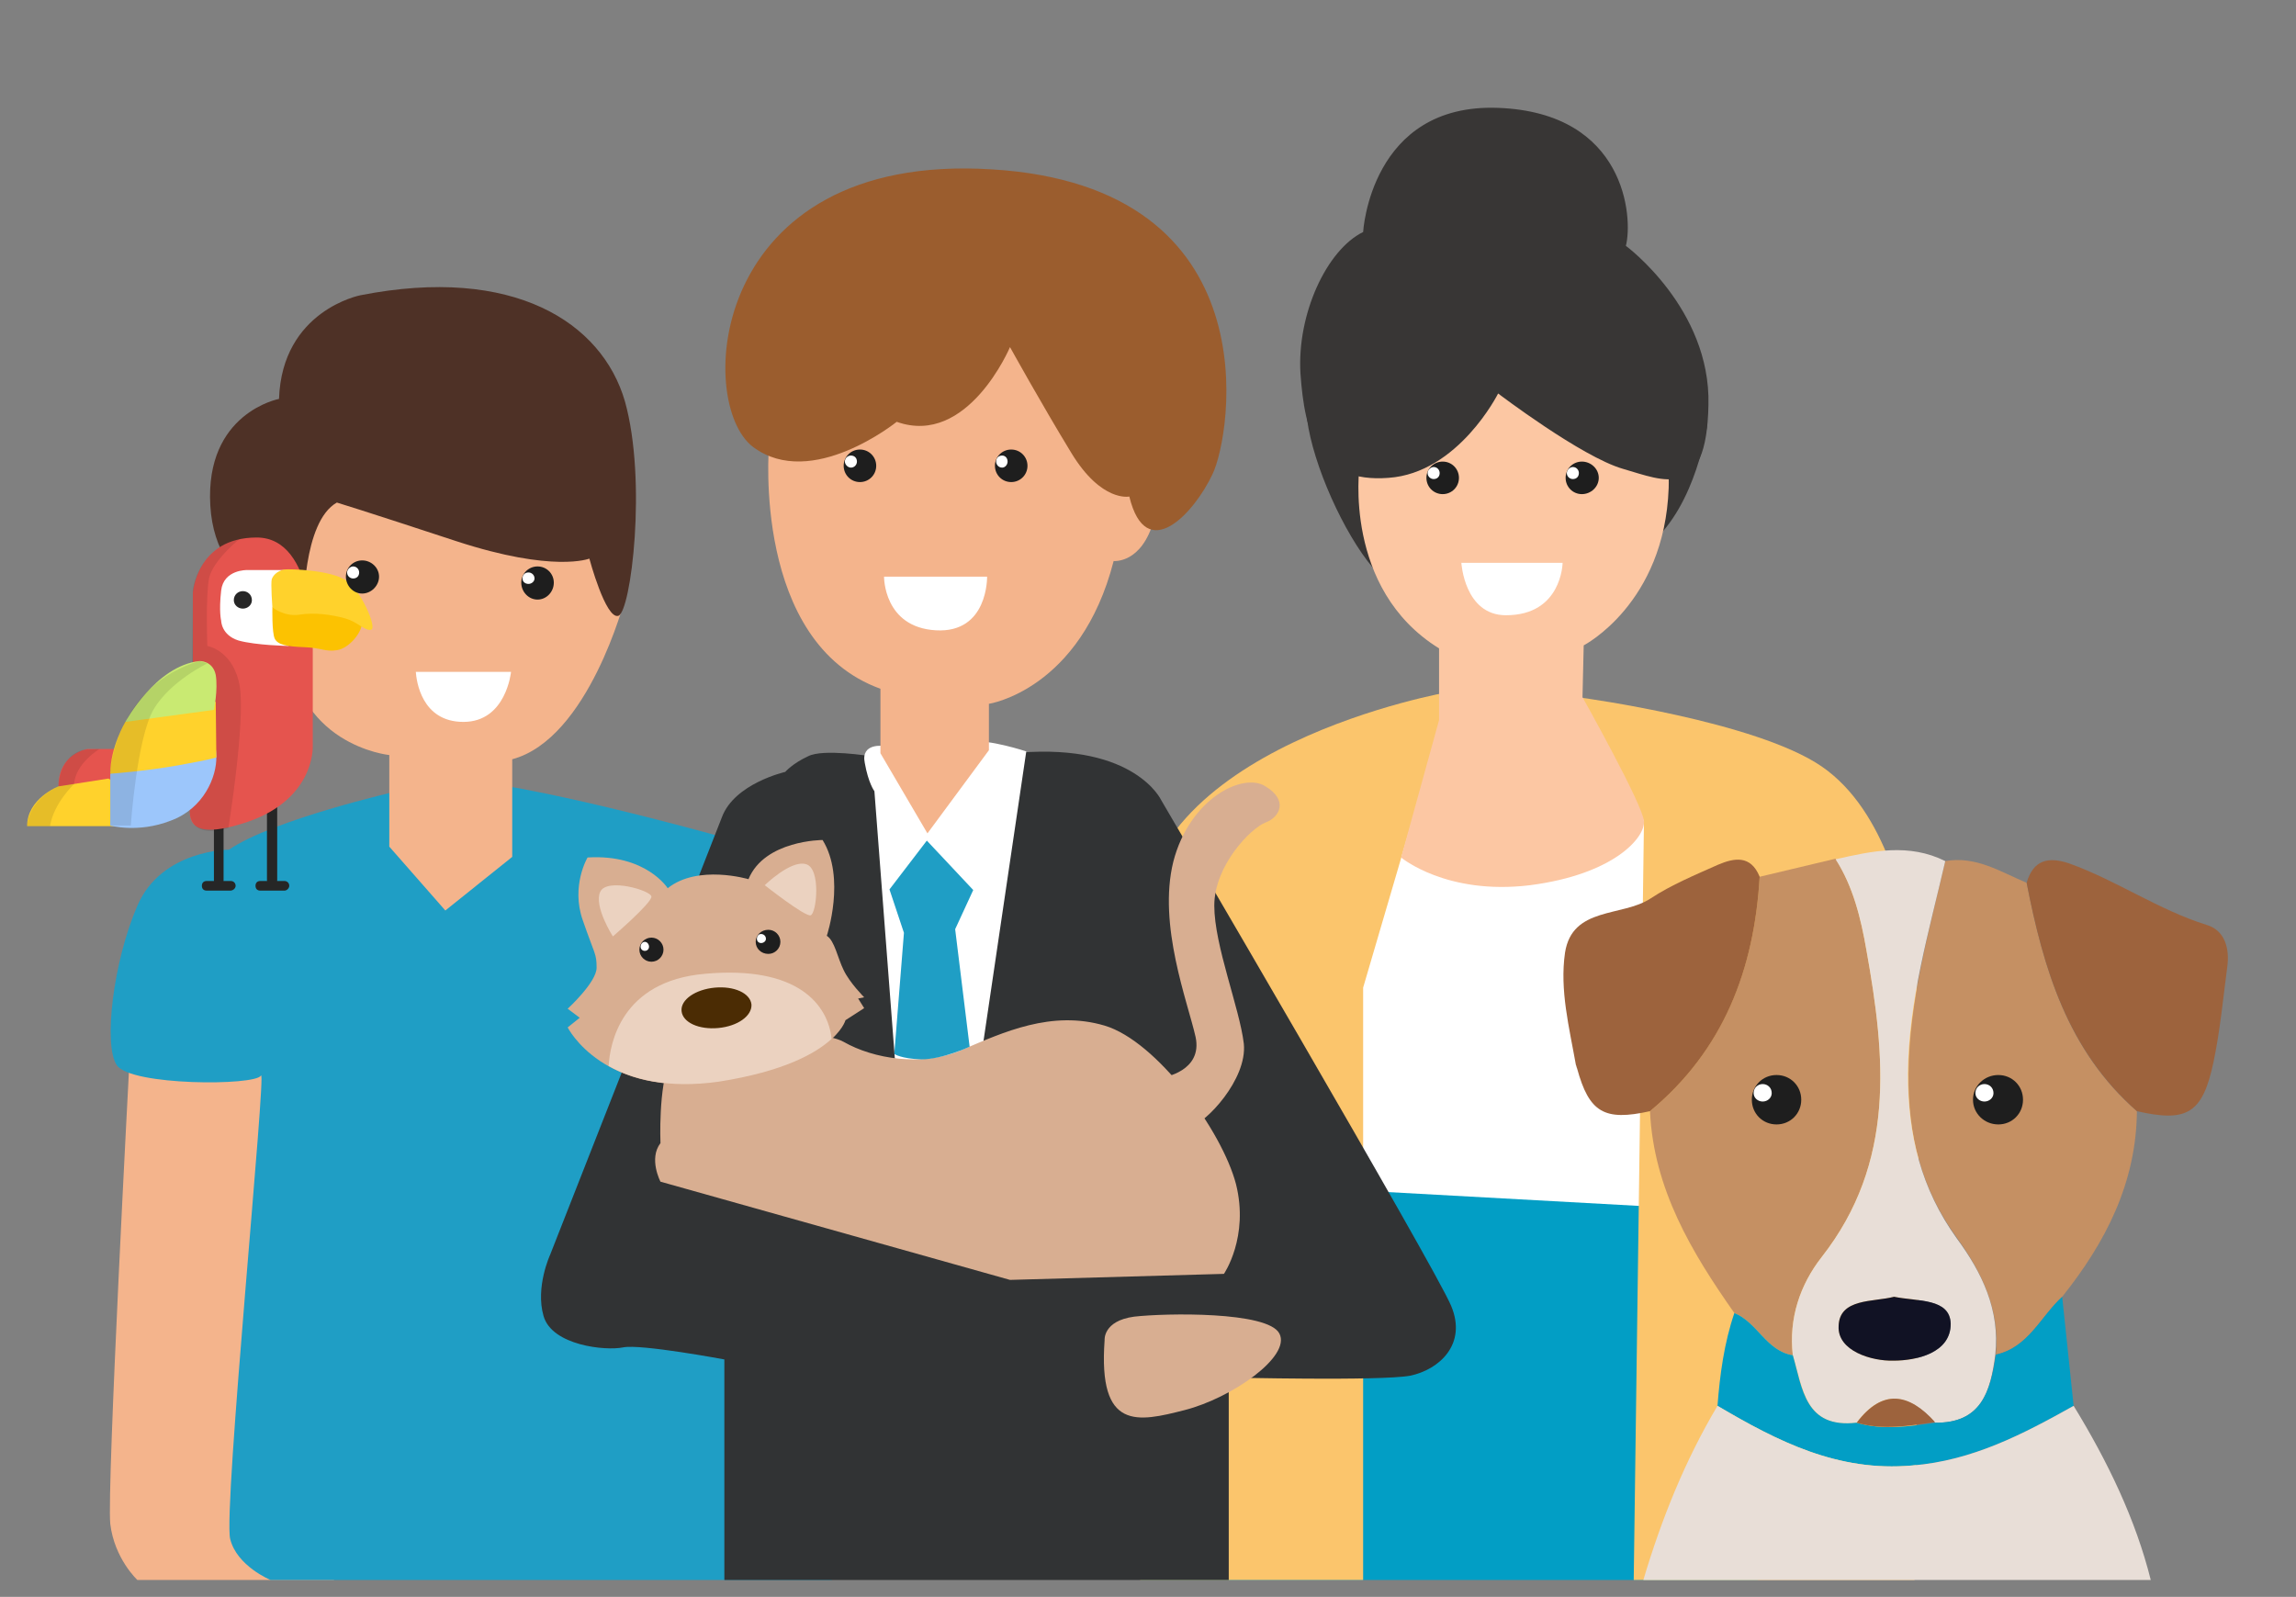
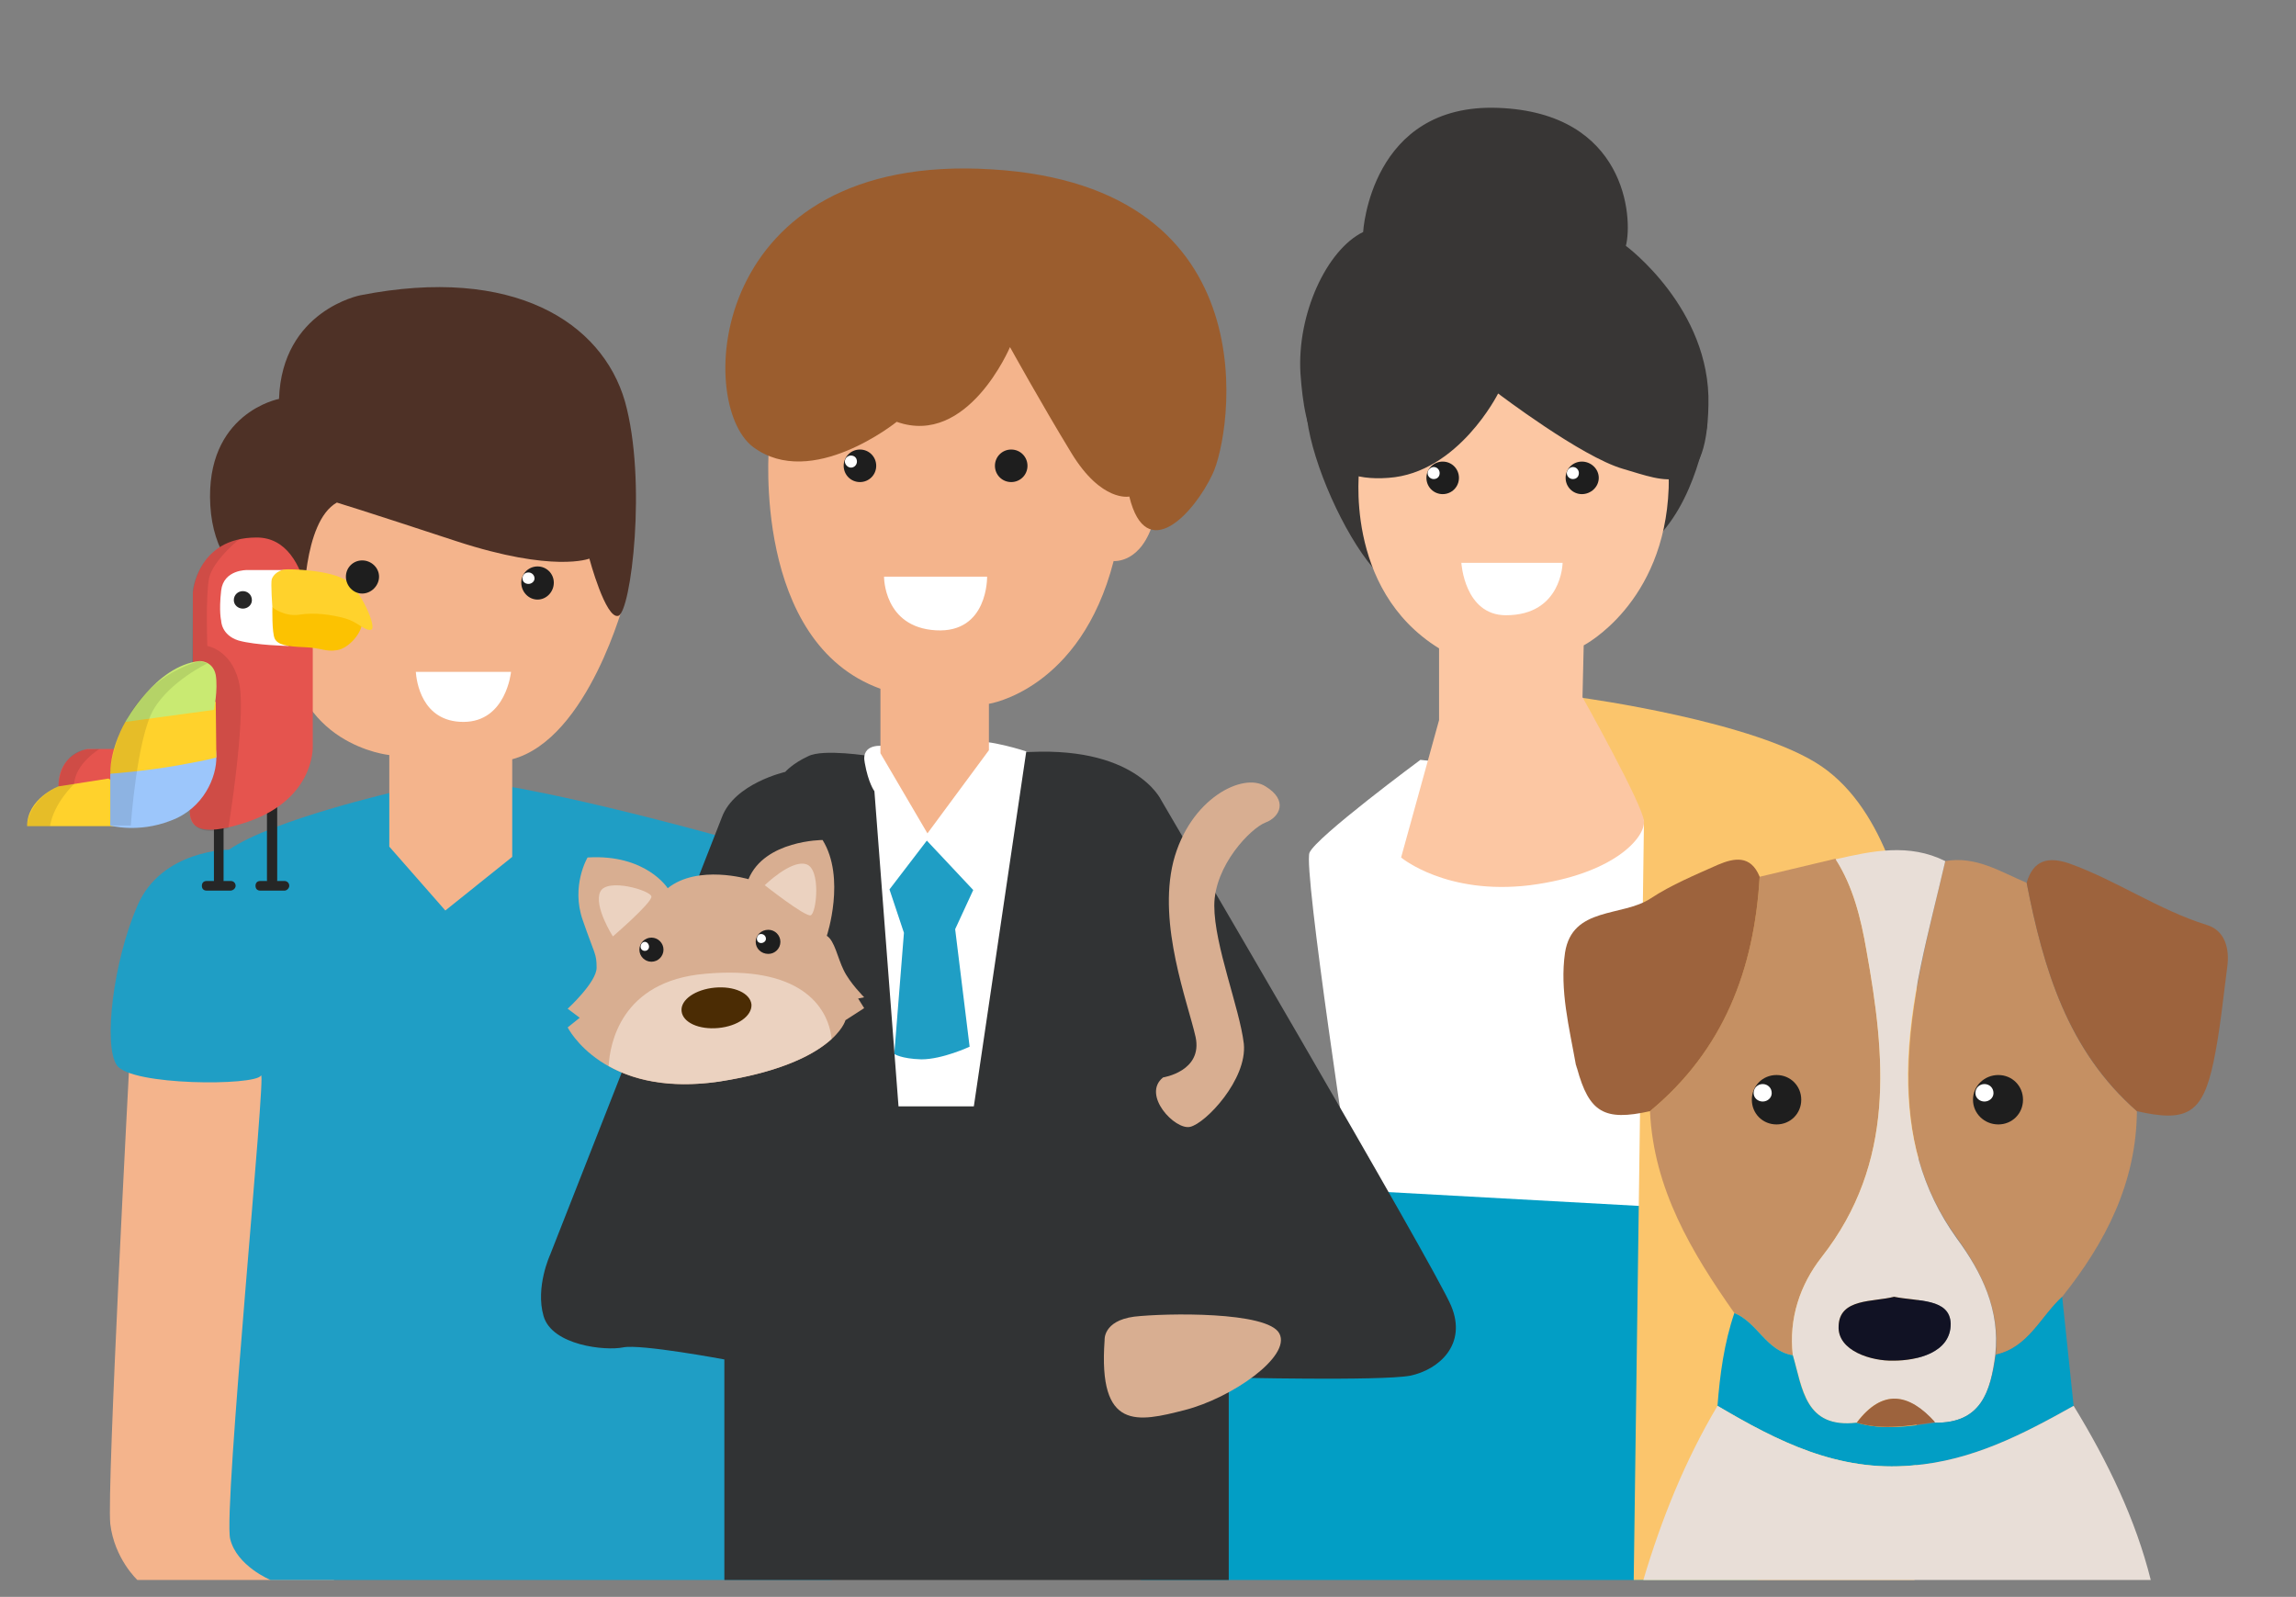
<svg xmlns="http://www.w3.org/2000/svg" version="1.2" viewBox="0 0 381 265" width="381" height="265">
  <rect x="0" y="0" width="381" height="265" fill="#808080" stroke="none" />
  <title>why-choose-esadoctors-svg</title>
  <style>
		.s0 { fill: #383635 } 
		.s1 { fill: #f4b48c } 
		.s2 { fill: #1f9ec5 } 
		.s3 { fill: #4e3126 } 
		.s4 { fill: #ffffff } 
		.s5 { fill: #262626 } 
		.s6 { fill: #e5544e } 
		.s7 { fill: #fcc201 } 
		.s8 { fill: #ffd22c } 
		.s9 { opacity: .1;fill: #000000 } 
		.s10 { fill: #9cc6fb } 
		.s11 { fill: #c9ea72 } 
		.s12 { fill: #029ec5 } 
		.s13 { fill: #fbc56c } 
		.s14 { fill: #fcc7a3 } 
		.s15 { fill: #313334 } 
		.s16 { fill: #9b5d2e } 
		.s17 { fill: #d8ae91 } 
		.s18 { fill: #ebd2c0 } 
		.s19 { fill: #4b2c04 } 
		.s20 { fill: #c59063 } 
		.s21 { fill: #e8ded7 } 
		.s22 { fill: #9d633d } 
		.s23 { fill: #c6b7a5 } 
		.s24 { fill: #111224 } 
		.s25 { fill: #1e1e1e } 
	</style>
  <path id="Layer" class="s0" d="m283.3 70.5c0 0-1.8 13.3-9.4 19.7-7.6 6.5-41.4 9.7-46.1 4-4.8-5.7-9.9-17-10.9-24.6-1.1-7.6 6.4-11.7 7.6-11.7 1.1 0.1 19.8 1 23.3 1.9 3.4 1 21.9 1.3 23.2 2.1 1.2 0.8 12.3 8.6 12.3 8.6z" />
  <path id="Layer" class="s1" d="m21.5 175.8c0 0-3.8 71.3-3.2 77.1 0.7 5.8 4.5 9.3 4.5 9.3h32.6c0 0 9-41.1 9.5-48.6 0.5-7.5 9-46.3 9-46.3 0 0-11-5.9-13.3-5.9-2.2 0-39.1 14.4-39.1 14.4z" />
  <path id="Layer" class="s2" d="m65.9 131.3c0 0-20.6 4.7-27.9 9.7 0 0-11.2 0-15.2 9.3-4 9.2-5.7 23.2-3.4 26.5 2.4 3.4 22.9 3.4 23.9 1.7 1-1.7-6.3 72.4-5.1 76.9 1.1 4.5 6.7 6.8 6.7 6.8h93.1l22-22c0 0-17.1-81-16.6-81.8 0.5-0.7-21.4-18.9-21.4-18.9 0 0-25.2-7.2-41.3-9.6-16.1-2.6-14.8 1.4-14.8 1.4z" />
  <path id="Layer" class="s1" d="m103.7 99.4c0 0-6 23.2-18.7 26.6v16.2l-11.1 8.9-9.3-10.6v-15.2c0 0-16.2-1.6-16.8-19.7-0.5-18.1 6.1-41.6 6.1-41.6 0 0 22.9-0.8 23.7 0 0.8 0.8 26.1 35.4 26.1 35.4z" />
  <path id="Layer" class="s3" d="m55.9 83.4c0 0 3.7 1.1 19.8 6.4 16.2 5.3 22.1 2.9 22.1 2.9 0 0 2.7 10.1 4.8 9.5 2.1-0.6 4.8-22.4 1.1-35.6-3.8-13.1-18.5-22.6-43.9-17.6 0 0-13 2.5-13.5 17.2 0 0-12.3 2.3-11.4 17.7 0.9 15.4 15.5 17.2 15.5 17.2 0 0-0.2-14.5 5.5-17.7z" />
  <path id="Layer" class="s4" d="m69 111.5h15.8c0 0-0.8 8.3-7.9 8.3-7 0-7.8-6.9-7.9-8.3z" />
  <path id="Layer" class="s5" d="m36.3 146.9c-0.5 0-0.8-0.4-0.8-0.8v-8.7c0-0.4 0.3-0.8 0.8-0.8 0.4 0 0.8 0.4 0.8 0.8v8.7c0 0.4-0.4 0.8-0.8 0.8z" />
  <path id="Layer" class="s5" d="m38.2 147.8h-3.9c-0.5 0-0.8-0.3-0.8-0.8 0-0.5 0.3-0.8 0.8-0.8h4c0.4 0 0.8 0.3 0.8 0.8 0 0.4-0.4 0.8-0.9 0.8z" />
  <path id="Layer" class="s5" d="m45.2 146.9c-0.5 0-0.9-0.4-0.9-0.8v-12.9c0-0.4 0.4-0.8 0.9-0.8 0.4 0 0.8 0.4 0.8 0.8v12.9c0 0.4-0.4 0.8-0.8 0.8z" />
  <path id="Layer" class="s5" d="m47.2 147.8h-4c-0.5 0-0.8-0.3-0.8-0.8 0-0.5 0.3-0.8 0.8-0.8h4c0.4 0 0.8 0.3 0.8 0.8 0 0.4-0.4 0.8-0.8 0.8z" />
  <path id="Layer" class="s6" d="m51.9 107.5v16.4c0 0 0.4 9.3-12.1 12.9-12.4 3.7-7.3-5-7.2-8.6 0.2-3.6-0.6-18.7-0.6-18.7v-11.1c0 0 0.6-9.2 10.6-9.2 9.9 0 9.3 18.3 9.3 18.3z" />
  <path id="Layer" class="s4" d="m47.2 94.6h-6.2c0 0-3.9-0.1-4.3 3.4-0.4 3.5 0 5 0 5 0 0 0 2.4 2.9 3.3 2.9 0.8 8.3 0.9 8.3 0.9z" />
  <path id="Layer" class="s7" d="m45.2 100.8c0 0-0.1 4.2 0.4 5.2 0.5 1 2 1.3 4.9 1.4 2.9 0.1 3.4 0.8 5.4 0.5 2-0.3 4.2-2.9 4.2-4.7 0-1.8-14.4-3.7-14.9-2.4z" />
  <path id="Layer" class="s8" d="m45.2 100.8c0 0 2 1.6 4.5 1.2 2.5-0.4 5.3 0 7.5 0.6 2.2 0.6 3.4 2.2 4.4 1.9 1-0.3-1.7-6.6-4.2-8.2-2.6-1.7-9.1-1.9-10.2-1.8-1 0.2-1.8 0.8-2.1 1.6-0.2 0.7 0.1 4.7 0.1 4.7z" />
  <path id="Layer" class="s9" d="m39.8 89.4c0 0-4.4 3.5-5.1 6.5-0.6 3-0.3 11.3-0.3 11.3 0 0 4.4 0.7 5.4 6.8 0.9 6.1-1.9 23.4-1.9 23.4 0 0-6.8 2.5-6.4-3.6 0.3-6.1 0.5-35.9 0.5-35.9 0 0 0.7-6.8 7.8-8.5z" />
  <path id="Layer" class="s6" d="m19.6 124.3h-5.1c0 0-4.8 0.7-4.8 6.2h11.5z" />
  <path id="Layer" class="s8" d="m9.7 130.5c0 0-5.2 2-5.2 6.6h20.1l0.9-3.5-7.5-4.4z" />
  <path id="Layer" class="s10" d="m18.3 128.4v8.6c0 0 4.6 1.3 10-0.8 5.5-2 7.7-7.3 7.6-10.7-0.1-3.4-1.4-4.5-1.9-4.4-0.5 0.1-15.7 7.3-15.7 7.3z" />
  <path id="Layer" class="s8" d="m20.8 119.8c0 0-2.5 4.2-2.5 8.6 0 0 5.7-0.4 11.3-1.4 5.6-1 6.3-1.3 6.3-1.3l-0.1-9.2-2.7-0.9z" />
  <path id="Layer" class="s11" d="m20.8 119.8c0 0 5-9.3 12.3-10.1 0 0 2.2-0.1 2.7 2.3 0.4 2.5-0.3 5.8-0.3 5.8z" />
  <path id="Layer" class="s9" d="m16.5 124.3c0 0-4 2.4-4.2 5.8 0 0-3.4 3.2-4 7h-3.8c0 0 0-4.2 5.2-6.6 0 0 0-5.2 4.4-6.1z" />
  <path id="Layer" class="s9" d="m18.3 137v-9.2c0 0 1-14 14.8-18.1l1.3 0.4c0 0-6.1 2.9-8.9 7.6-2.8 4.8-3.8 19.3-3.8 19.3z" />
  <path id="Layer" class="s5" d="m40.3 101c0.8 0 1.5-0.6 1.5-1.4 0-0.9-0.7-1.5-1.5-1.5-0.8 0-1.5 0.6-1.5 1.5 0 0.8 0.7 1.4 1.5 1.4z" />
  <path id="Layer" class="s12" d="m189.3 262.2h102.4l-4.7-75.2-82.2-1.8z" />
  <path id="Layer" class="s4" d="m224.4 197.5l61.7 3.4 9.8-53.3-7.9-15.9-52.3-5.6c0 0-17.3 12.8-18.4 15.4-1.1 2.6 7.1 56 7.1 56z" />
-   <path id="Layer" class="s13" d="m240.6 114.8c0 0-52.4 9-51.4 40.6 1 31.6 0 106.8 0 106.8h37v-98.3z" />
  <path id="Layer" class="s13" d="m262.5 115.8c0 0 28.9 3.9 39.8 11.4 10.9 7.5 13.9 23.9 15.4 30.4 1.5 6.4 0 104.6 0 104.6h-46.6l1.7-125.9z" />
  <path id="Layer" class="s14" d="m225.6 77.4c0 0-2.8 20.3 13.2 30.2v11.9l-6.3 22.8c0 0 7.5 6.3 21.4 4.6 13.9-1.8 19.1-7.9 18.9-10.6-0.1-2.6-10.2-20.6-10.2-20.6l0.2-8.6c0 0 13.4-6.9 14.1-26.1 0.6-19.2-16.1-29.2-16.1-29.2h-12.3z" />
  <path id="Layer" class="s0" d="m248.6 65.3c0 0-6.6 13.2-18.2 14-11.7 0.9-13.9-7.4-14.6-17.3-0.6-9.8 4.3-20.5 10.4-23.5 0 0 1.2-21.4 22.4-20.6 21.2 0.8 22.4 18.2 21.2 22.9 0 0 14.1 10.4 13.7 26.4-0.3 16-7.3 12.6-14.2 10.6-6.9-2-20.7-12.5-20.7-12.5z" />
  <path id="Layer" class="s4" d="m242.5 93.4h16.8c0 0-0.1 8.7-9.4 8.7-6.9 0-7.4-8.7-7.4-8.7z" />
  <path id="Layer" class="s15" d="m144.5 125.5c0 0-7.9-1.3-10.4 0-2.6 1.2-3.8 2.6-3.8 2.6 0 0-8.4 1.9-10.5 7.5-2.2 5.7-28.5 72.6-28.5 72.6 0 0-2.5 5.4-1.1 10.2 1.4 4.9 10.3 5.8 13.2 5.2 2.9-0.6 16.8 2 16.8 2v36.6h83.7v-33.6c0 0 25.2 0.6 30.1-0.3 4.8-1 9.5-5.2 6.8-11.6-2.6-6.3-48.1-83.9-48.1-83.9 0 0-4.3-9.4-23.5-7.9-19.3 1.5-24.7 0.6-24.7 0.6z" />
  <path id="Layer" class="s4" d="m146.7 123.8c0 0-3.9-0.6-3.2 2.8 0.6 3.4 1.6 4.7 1.6 4.7l4 52.3h12.5l8.7-58.9c0 0-6.3-2.1-9.3-1.6-3 0.4-14.3 0.7-14.3 0.7z" />
  <path id="Layer" class="s1" d="m127.6 74.1c0 0-2.8 32.5 18.5 40.2v10.7l7.8 13.3 10.2-13.8v-7.7c0 0 15.2-2.3 20.7-23.7 0 0 4.7 0.5 6.7-6.9 2-7.3-3.8-39.1-4.5-39.9-0.7-0.9-17.4-13.6-17.4-13.6 0 0-22 9.2-23.9 11.9-1.8 2.7-18.1 29.5-18.1 29.5z" />
  <path id="Layer" class="s16" d="m167.6 57.6c0 0-7 16.6-18.8 12.4 0 0-14.1 11.4-23.8 4.2-9.7-7.2-7.5-49 39.5-46.1 46.9 2.8 39.8 44.3 36.7 50.6-3 6.4-11 15.2-13.8 3.7 0 0-4.6 1-9.6-7.2-5-8.2-10.2-17.6-10.2-17.6z" />
  <path id="Layer" class="s4" d="m146.8 95.7h17c0 0 0.2 9.4-8.5 8.9-8.7-0.5-8.6-8.9-8.6-8.9z" />
-   <path id="Layer" class="s17" d="m167.6 212.4l-58-16.3c0 0-2-3.8 0-6.4 0 0-0.4-9.3 1.6-13.8 2-4.5 24-5.7 28.8-3 4.9 2.8 13 4.2 19.7 1.3 6.8-2.9 14.8-6.6 23.6-4 8.7 2.6 19.5 17.5 21.8 26.3 2.2 8.8-2 14.9-2 14.9z" />
  <path id="Layer" class="s17" d="m193 178.8c0 0 6.6-1 5.4-6.7-1.3-5.8-6.3-18.6-3.7-29.1 2.7-10.5 11.6-14.9 15.3-12.5 3.8 2.3 2.4 5.1 0 6-2.4 0.9-8.5 7.1-8.5 13.8 0 6.6 4.2 17 4.9 22.9 0.6 5.9-6.3 13.2-8.9 13.8-2.5 0.6-8.1-5.3-4.5-8.2z" />
  <path id="Layer" class="s17" d="m110.8 147.4c0 0-3.6-5.7-13.3-5.1 0 0-2.8 4.7-0.8 10.4 2 5.8 2.3 5.5 2.3 7.9 0 2.4-4.8 6.8-4.8 6.8l2 1.5-2 1.6c0 0 5.9 11.8 25 9 19.2-2.9 21.1-10.2 21.1-10.2l3.1-2-1-1.6 1-0.2c0 0-2.4-2.4-3.4-4.5-1-2-1.5-4.9-2.8-5.7 0 0 3.2-9.6-0.7-15.9 0 0-9.6 0-12.3 6.5 0 0-8.4-2.5-13.4 1.5z" />
  <path id="Layer" class="s18" d="m117 161.6c-14 1.2-15.8 11.7-16 15.3 3.9 2.2 9.8 3.8 18.3 2.6 10.8-1.7 16.1-4.7 18.7-7.1-0.6-5.6-5.5-12.2-21-10.8z" />
  <path id="Layer" class="s17" d="m183.3 222.4c0 0-0.3-3.2 4.9-3.9 5.2-0.6 22.2-0.9 24.1 2.8 2 3.8-7.9 10.7-15.7 12.7-7.8 2-14.4 3.5-13.3-11.6z" />
  <path id="Layer" class="s2" d="m147.6 147.6l6.2-8.1 7.7 8.2-3 6.5 2.4 19.5c0 0-4.5 2.1-8 2.1-3.4-0.1-4.5-0.9-4.5-0.9l1.6-20.1z" />
  <path id="Layer" class="s18" d="m126.9 146.9c0 0 4.3-4.2 6.8-3.5 2.6 0.6 1.8 8.3 0.8 8.5-1 0.2-7.6-5-7.6-5z" />
  <path id="Layer" class="s18" d="m101.7 155.4c0 0-3.2-5-2.1-7.4 1.1-2.4 8.5-0.2 8.5 0.8 0 1.1-6.4 6.6-6.4 6.6z" />
  <path id="Layer" class="s19" d="m119.2 170.6c3.2-0.3 5.6-2 5.5-3.9-0.2-1.9-2.9-3.1-6.1-2.8-3.2 0.3-5.7 2-5.5 3.9 0.2 1.9 2.9 3.1 6.1 2.8z" />
  <path id="Layer" fill-rule="evenodd" class="s20" d="m322.8 142.9c5.1-0.9 9.2 1.8 13.5 3.6 2.8 14.3 6.8 27.9 18.3 37.9-0.1 11.9-5.2 21.8-12.4 30.8-3.6 3.3-5.6 8.4-11 9.6 0.7-7.4-2.3-13.6-6.4-19.3-6-8.2-8.2-17.1-8.1-27.3 0.1-12.2 3.4-23.6 6.1-35.3zm16.6 47.2c0.4-0.5 0.7-1 1.1-1.5 0.5-2.6-0.5-5.1-1.4-7.3-1.5-3.2-4.3-5-7.8-4.1-3 0.7-6.5 1.6-5.6 6.2-1.1-0.4-1.5 0.2-1.7 1.1-2.4 2.9-1.9 5.2 1.6 6.7-0.3 2.1 0.6 3 2.6 3 2.3 2.2 4.5 2.4 6.7-0.2 2.1 0.3 3.1-0.6 2.8-2.7q0.9-0.6 1.7-1.2z" />
  <path id="Layer" fill-rule="evenodd" class="s20" d="m287.8 217.9c-7.1-10.1-13.4-20.6-14-33.5 12.2-10.1 17.3-23.6 18.2-38.9 4.2-1 8.4-2 12.6-3 2.9 4.6 4.2 9.9 5.1 15.1 3.2 17.7 4.9 35.3-7.4 51-3.6 4.6-5.5 10.2-4.8 16.3-4.4-0.7-5.9-5.5-9.7-7zm12.5-23.8q0 0-0.1 0.1 0 0 0 0zm2.6-1.6v0.3c4.2-4.1 4-8.3 0.1-12.5-6.4-4.6-8.8-4.4-13.9 1.4q-0.3 0.8-0.6 1.5c-0.1 1.3-0.3 2.6-0.4 3.9 0 3 0.7 5.6 4.6 5.6l0.6 0.1 0.1 0.6c1.9 3.4 4.3 3.1 6.8 0.7 1.2 0.1 2.4-0.1 2.7-1.6z" />
  <path id="Layer" fill-rule="evenodd" class="s21" d="m297.5 224.9c-0.7-6.1 1.2-11.7 4.8-16.3 12.3-15.7 10.6-33.2 7.4-51-0.9-5.2-2.2-10.5-5.1-15 6.1-1.4 12.2-2.7 18.2 0.3-2.7 11.7-6.1 23.1-6.2 35.3 0 10.2 2.2 19.1 8.1 27.3 4.2 5.7 7.2 11.9 6.4 19.3-0.8 6.1-2.3 11.4-10 11.3-4.4-4.9-8.7-5.7-13 0-8.6 1-8.9-5.7-10.6-11.2zm16.8-9.7c-3.4 0.9-9.1 0.2-9.2 4.9-0.1 4.1 5.5 5.8 9.1 5.7 3.9 0 9.5-1.3 9.5-6.1-0.1-4.3-5.5-3.7-9.4-4.5z" />
  <path id="Layer" class="s22" d="m354.6 184.4c-11.5-10.1-15.5-23.6-18.3-37.9 1.1-3.8 3.6-4.4 7.1-3.2 7.8 2.8 14.8 7.7 22.8 10.2 3 0.9 3.8 3.9 3.4 6.9-0.7 5.3-1.2 10.7-2.3 15.9-1.8 8.5-4.4 10-12.7 8.1z" />
  <path id="Layer" class="s22" d="m292 145.5c-0.9 15.4-6 28.8-18.2 38.9-7.6 1.7-10.1 0.2-12.1-7.1-0.1-0.2-0.1-0.4-0.2-0.6-1.1-6.2-2.7-12.4-1.8-18.6 1.2-7.7 9.5-5.9 14.2-9 3.5-2.3 7.4-3.9 11.2-5.6 2.6-1.1 5.4-1.7 6.9 2z" />
  <path id="Layer" class="s12" d="m297.5 224.9c1.6 5.5 2 12.2 10.6 11.2 4.4 1.3 8.7 0.6 13 0 7.7 0.1 9.2-5.2 10.1-11.3 5.4-1.2 7.4-6.3 11-9.6 0.6 6 1.3 12.1 1.9 18.1-8.4 4.7-16.8 9.1-26.8 9.9-12.3 1.1-22.3-4-32.3-9.9 0.4-5.2 1.1-10.4 2.8-15.4 3.8 1.5 5.3 6.3 9.7 7z" />
  <path id="Layer" class="s21" d="m325.7 183.4c-0.9-4.6 2.7-5.5 5.6-6.2 3.5-0.9 6.3 0.9 7.8 4.1 1 2.2 1.9 4.7 1.4 7.3q-1 0.2-2 0.5c-0.4-2.6-6.9-0.9-4.2-5.1 2.6-4.2-1.1-3-2.4-3.3-2.5-0.5-4.2 1.5-6.2 2.7z" />
  <path id="Layer" class="s23" d="m325.6 191.2c-3.5-1.5-3.9-3.8-1.5-6.7 0.4 0 0.8 0 1.2-0.1 0.2 2.3 0.3 4.5 0.4 6.8z" />
  <path id="Layer" class="s23" d="m335 194c-2.2 2.6-4.4 2.4-6.7 0.2l0.3-0.5c2 0 4.1 0 6.1 0z" />
  <path id="Layer" class="s23" d="m328.3 194.2c-2.1 0.1-3-0.9-2.6-3h0.1c0.9 0.8 1.9 1.7 2.8 2.5z" />
  <path id="Layer" class="s23" d="m337.7 191.2c0.3 2.1-0.6 3.1-2.7 2.8l-0.3-0.4c1-0.8 2-1.6 2.9-2.5z" />
  <path id="Layer" class="s23" d="m339.4 190.1q-0.8 0.6-1.7 1.1l-0.1-0.1c0.3-0.6 0.5-1.2 0.7-1.8 0.4 0.3 0.8 0.5 1.1 0.8z" />
  <path id="Layer" class="s23" d="m338.5 189.1q1-0.2 2-0.5c-0.4 0.5-0.7 1-1.1 1.5q-0.5-0.4-1.1-0.8c0 0 0.2-0.2 0.2-0.2z" />
  <path id="Layer" class="s21" d="m325.3 184.4q-0.6 0-1.2 0.1c0.2-0.9 0.6-1.5 1.6-1.1 0.1 0.4 0 0.8-0.4 1z" />
  <path id="Layer" class="s24" d="m293.4 193.4l-0.1-0.6-0.6-0.1c-1-1.7-2.4-3.1-1.9-5.3 1.8 0.1 3.7 0.6 4.2-2 0.8-5.3 0.8-5.3 6.4-3.6 3.1 3.3 1.7 7.3 1.5 11v-0.3c-1.5-0.5-2.3 0.3-2.8 1.6h0.1q-3.4-0.3-6.8-0.7z" />
  <path id="Layer" class="s21" d="m301.4 181.9c-5.6-1.8-5.6-1.8-6.4 3.5-0.5 2.6-2.4 2.1-4.2 2-0.9-0.1-1.8-0.2-2.7-0.3 0.1-1.3 0.3-2.6 0.4-3.9q0.3-0.7 0.7-1.4c5-5.8 7.4-6.1 13.8-1.4q-0.8 0.7-1.6 1.5z" />
  <path id="Layer" class="s23" d="m301.4 181.9q0.8-0.8 1.6-1.5c4 4.1 4.1 8.3 0 12.4 0.1-3.7 1.5-7.7-1.6-10.9z" />
  <path id="Layer" class="s23" d="m288.1 187.1c0.9 0.1 1.8 0.2 2.7 0.3-0.5 2.2 0.9 3.7 1.9 5.3-3.9 0.1-4.5-2.5-4.6-5.6z" />
  <path id="Layer" class="s23" d="m293.4 193.4c2.3 0.2 4.6 0.5 6.9 0.7-2.6 2.4-5 2.7-6.9-0.7z" />
  <path id="Layer" class="s23" d="m300.2 194.2c0.4-1.4 1.2-2.2 2.8-1.6-0.4 1.5-1.5 1.6-2.8 1.6z" />
  <path id="Layer" class="s23" d="m289.2 181.8q-0.3 0.7-0.7 1.4c0.2-0.5 0.5-1 0.7-1.4z" />
  <path id="Layer" class="s24" d="m314.3 215.2c3.9 0.8 9.3 0.2 9.4 4.5 0 4.8-5.6 6.1-9.5 6.1-3.6 0.1-9.3-1.6-9.1-5.7 0.1-4.7 5.8-4 9.2-4.9z" />
  <path id="Layer" class="s22" d="m321.1 236c-4.3 0.6-8.6 1.4-13 0.1 4.3-5.7 8.7-4.9 13-0.1z" />
  <path id="Layer" class="s24" d="m325.3 184.4c0.4-0.2 0.5-0.6 0.4-1 1.9-1.2 3.6-3.2 6.1-2.7 1.3 0.3 5-1 2.4 3.3-2.7 4.2 3.8 2.5 4.2 5.1l-0.1 0.2c-0.3 0.6-0.5 1.2-0.7 1.9-1 0.8-2 1.6-3 2.5-2 0-4 0-6 0-1-0.8-1.9-1.7-2.9-2.5-0.1-2.3-0.2-4.5-0.4-6.8z" />
  <path id="Layer" class="s20" d="m307.1 176.2c0 0 2.7 8.7 1 15.1-1.6 6.3-2.8 11.9-7.9 11.9-5.1 0-12.2-3.5-13-9-0.8-5.6 1.1-12.2 0.9-13.8-0.3-1.7-2.4-8.6 1.1-8.9 3.4-0.4 17.9 4.7 17.9 4.7z" />
  <path id="Layer" class="s20" d="m325.8 171.4c0 0-5.4 9.3-4 15.8 1.4 6.5 2.7 14.8 9.5 16 6.7 1.1 13.5 3.4 17.5-5.1 3.9-8.5 6.3-8.3 4.2-10.2-2-1.9-13.6-14.4-14.5-14.9-0.8-0.5-12.7-1.6-12.7-1.6z" />
  <path id="Layer" class="s21" d="m356.9 262.2c-2.5-10-7.1-19.6-12.8-28.9-8.4 4.7-16.8 9.1-26.8 9.9-12.3 1.1-22.3-4-32.3-9.9-5.4 9.1-9.3 18.8-12.3 28.9z" />
  <path id="Layer" class="s25" d="m142.7 80c1.5 0 2.7-1.2 2.7-2.7 0-1.5-1.2-2.7-2.7-2.7-1.5 0-2.7 1.2-2.7 2.7 0 1.5 1.2 2.7 2.7 2.7z" />
  <path id="Layer" class="s4" d="m141.2 77.6c0.6 0 1-0.5 1-1 0-0.6-0.4-1-1-1-0.5 0-1 0.4-1 1 0 0.5 0.5 1 1 1z" />
  <path id="Layer" class="s25" d="m108.1 159.6c1.1 0 2-0.9 2-2 0-1.1-0.9-2-2-2-1.1 0-2 0.9-2 2 0 1.1 0.9 2 2 2z" />
  <path id="Layer" class="s4" d="m107 157.8c0.4 0 0.7-0.3 0.7-0.7 0-0.4-0.3-0.8-0.7-0.8-0.4 0-0.7 0.4-0.7 0.8 0 0.4 0.3 0.7 0.7 0.7z" />
  <path id="Layer" class="s25" d="m127.5 158.3c1.1 0 2-0.9 2-2 0-1.1-0.9-2-2-2-1.2 0-2.1 0.9-2.1 2 0 1.1 0.9 2 2.1 2z" />
  <path id="Layer" class="s4" d="m126.3 156.5c0.4 0 0.8-0.3 0.8-0.7 0-0.5-0.4-0.8-0.8-0.8-0.4 0-0.7 0.3-0.7 0.8 0 0.4 0.3 0.7 0.7 0.7z" />
  <path id="Layer" class="s25" d="m294.8 186.6c2.3 0 4.1-1.8 4.1-4.1 0-2.3-1.8-4.1-4.1-4.1-2.3 0-4.1 1.8-4.1 4.1 0 2.3 1.8 4.1 4.1 4.1z" />
  <path id="Layer" class="s4" d="m292.5 182.8c0.8 0 1.5-0.6 1.5-1.4 0-0.9-0.7-1.5-1.5-1.5-0.8 0-1.5 0.6-1.5 1.5 0 0.8 0.7 1.4 1.5 1.4z" />
  <path id="Layer" class="s25" d="m331.6 186.6c2.3 0 4.1-1.8 4.1-4.1 0-2.3-1.8-4.1-4.1-4.1-2.3 0-4.2 1.8-4.2 4.1 0 2.3 1.9 4.1 4.2 4.1z" />
  <path id="Layer" class="s4" d="m329.3 182.8c0.8 0 1.5-0.6 1.5-1.4 0-0.9-0.7-1.5-1.5-1.5-0.8 0-1.5 0.6-1.5 1.5 0 0.8 0.7 1.4 1.5 1.4z" />
  <path id="Layer" class="s25" d="m60.1 98.5c1.5 0 2.8-1.3 2.8-2.8 0-1.5-1.3-2.7-2.8-2.7-1.5 0-2.7 1.2-2.7 2.7 0 1.5 1.2 2.8 2.7 2.8z" />
-   <path id="Layer" class="s4" d="m58.6 96c0.6 0 1-0.4 1-1 0-0.5-0.4-1-1-1-0.5 0-1 0.5-1 1 0 0.6 0.5 1 1 1z" />
  <path id="Layer" class="s25" d="m89.2 99.5c1.5 0 2.7-1.3 2.7-2.8 0-1.5-1.2-2.7-2.7-2.7-1.5 0-2.7 1.2-2.7 2.7 0 1.5 1.2 2.8 2.7 2.8z" />
  <path id="Layer" class="s4" d="m87.7 96.9c0.5 0 1-0.4 1-0.9 0-0.6-0.5-1-1-1-0.6 0-1 0.4-1 1 0 0.5 0.4 0.9 1 0.9z" />
  <path id="Layer" class="s25" d="m167.8 80c1.5 0 2.7-1.2 2.7-2.7 0-1.5-1.2-2.7-2.7-2.7-1.5 0-2.7 1.2-2.7 2.7 0 1.5 1.2 2.7 2.7 2.7z" />
-   <path id="Layer" class="s4" d="m166.3 77.6c0.5 0 0.9-0.5 0.9-1 0-0.6-0.4-1-0.9-1-0.6 0-1 0.4-1 1 0 0.5 0.4 1 1 1z" />
  <path id="Layer" class="s25" d="m262.5 82c1.5 0 2.8-1.2 2.8-2.7 0-1.5-1.3-2.7-2.8-2.7-1.5 0-2.7 1.2-2.7 2.7 0 1.5 1.2 2.7 2.7 2.7z" />
  <path id="Layer" class="s4" d="m261 79.5c0.6 0 1-0.4 1-1 0-0.5-0.4-1-1-1-0.5 0-1 0.5-1 1 0 0.6 0.5 1 1 1z" />
  <path id="Layer" class="s25" d="m239.4 82c1.5 0 2.7-1.2 2.7-2.7 0-1.5-1.2-2.7-2.7-2.7-1.5 0-2.7 1.2-2.7 2.7 0 1.5 1.2 2.7 2.7 2.7z" />
  <path id="Layer" class="s4" d="m237.9 79.5c0.6 0 1-0.4 1-1 0-0.5-0.4-1-1-1-0.5 0-1 0.5-1 1 0 0.6 0.5 1 1 1z" />
</svg>